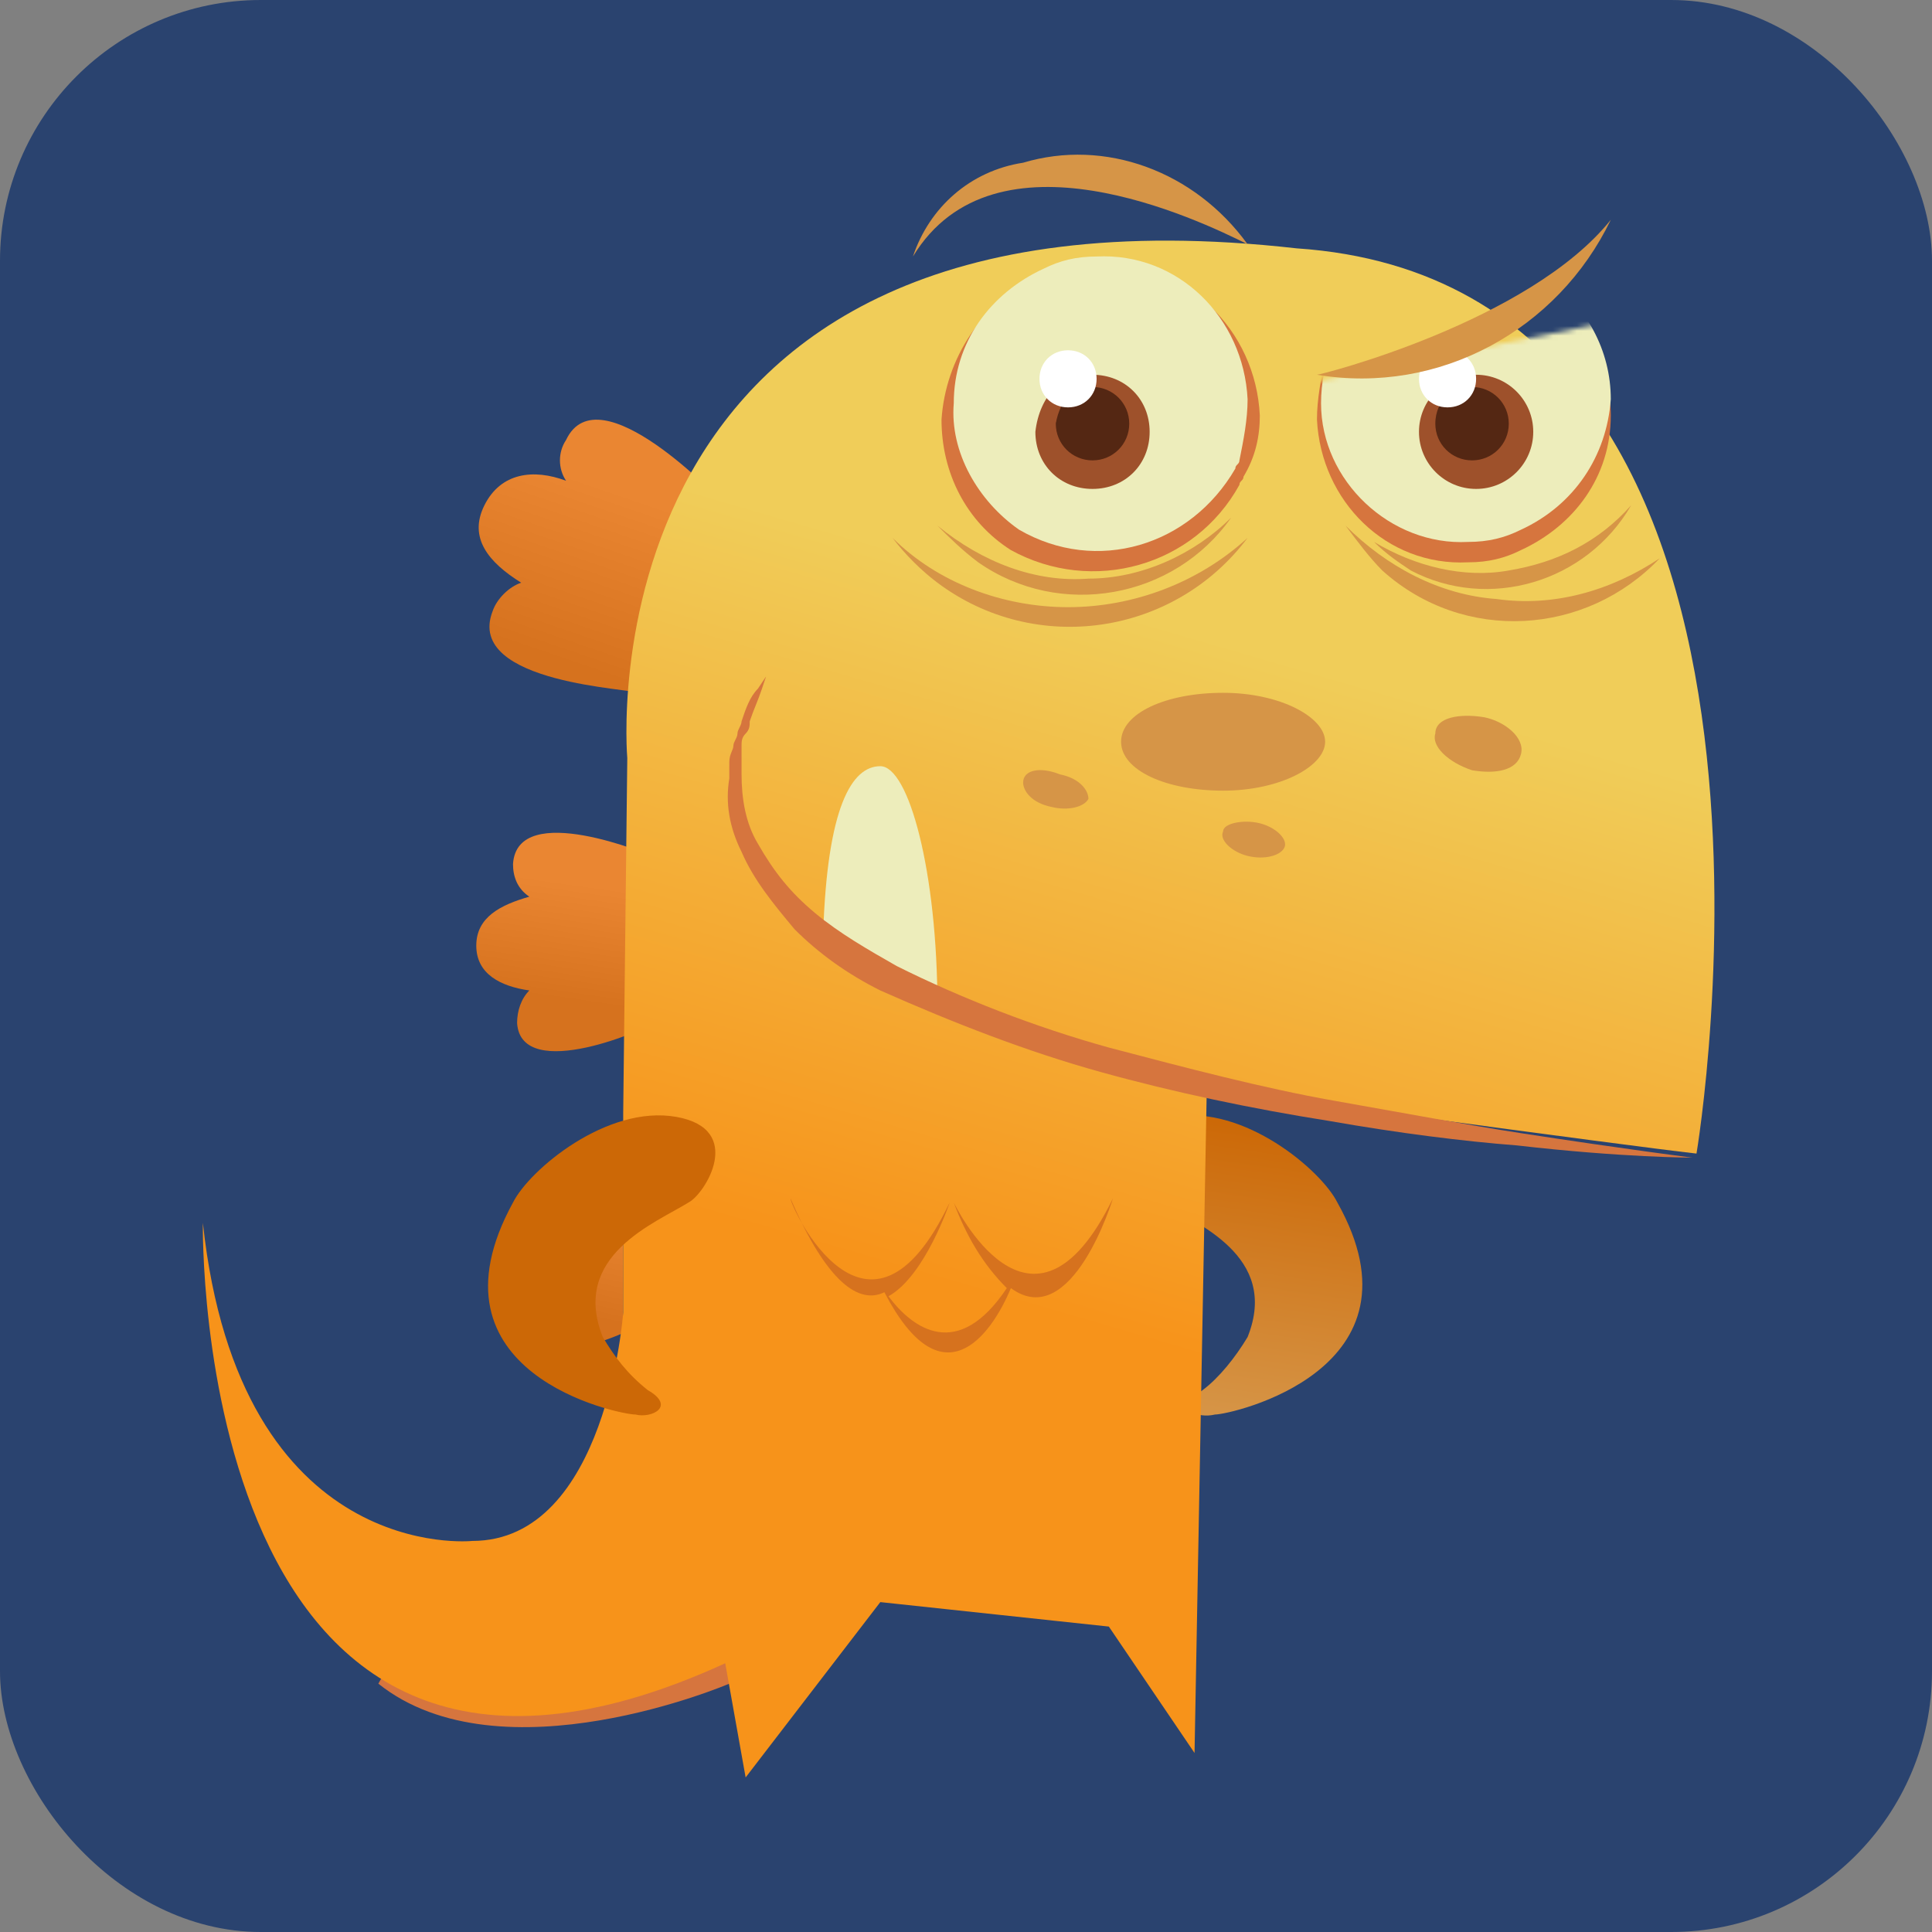
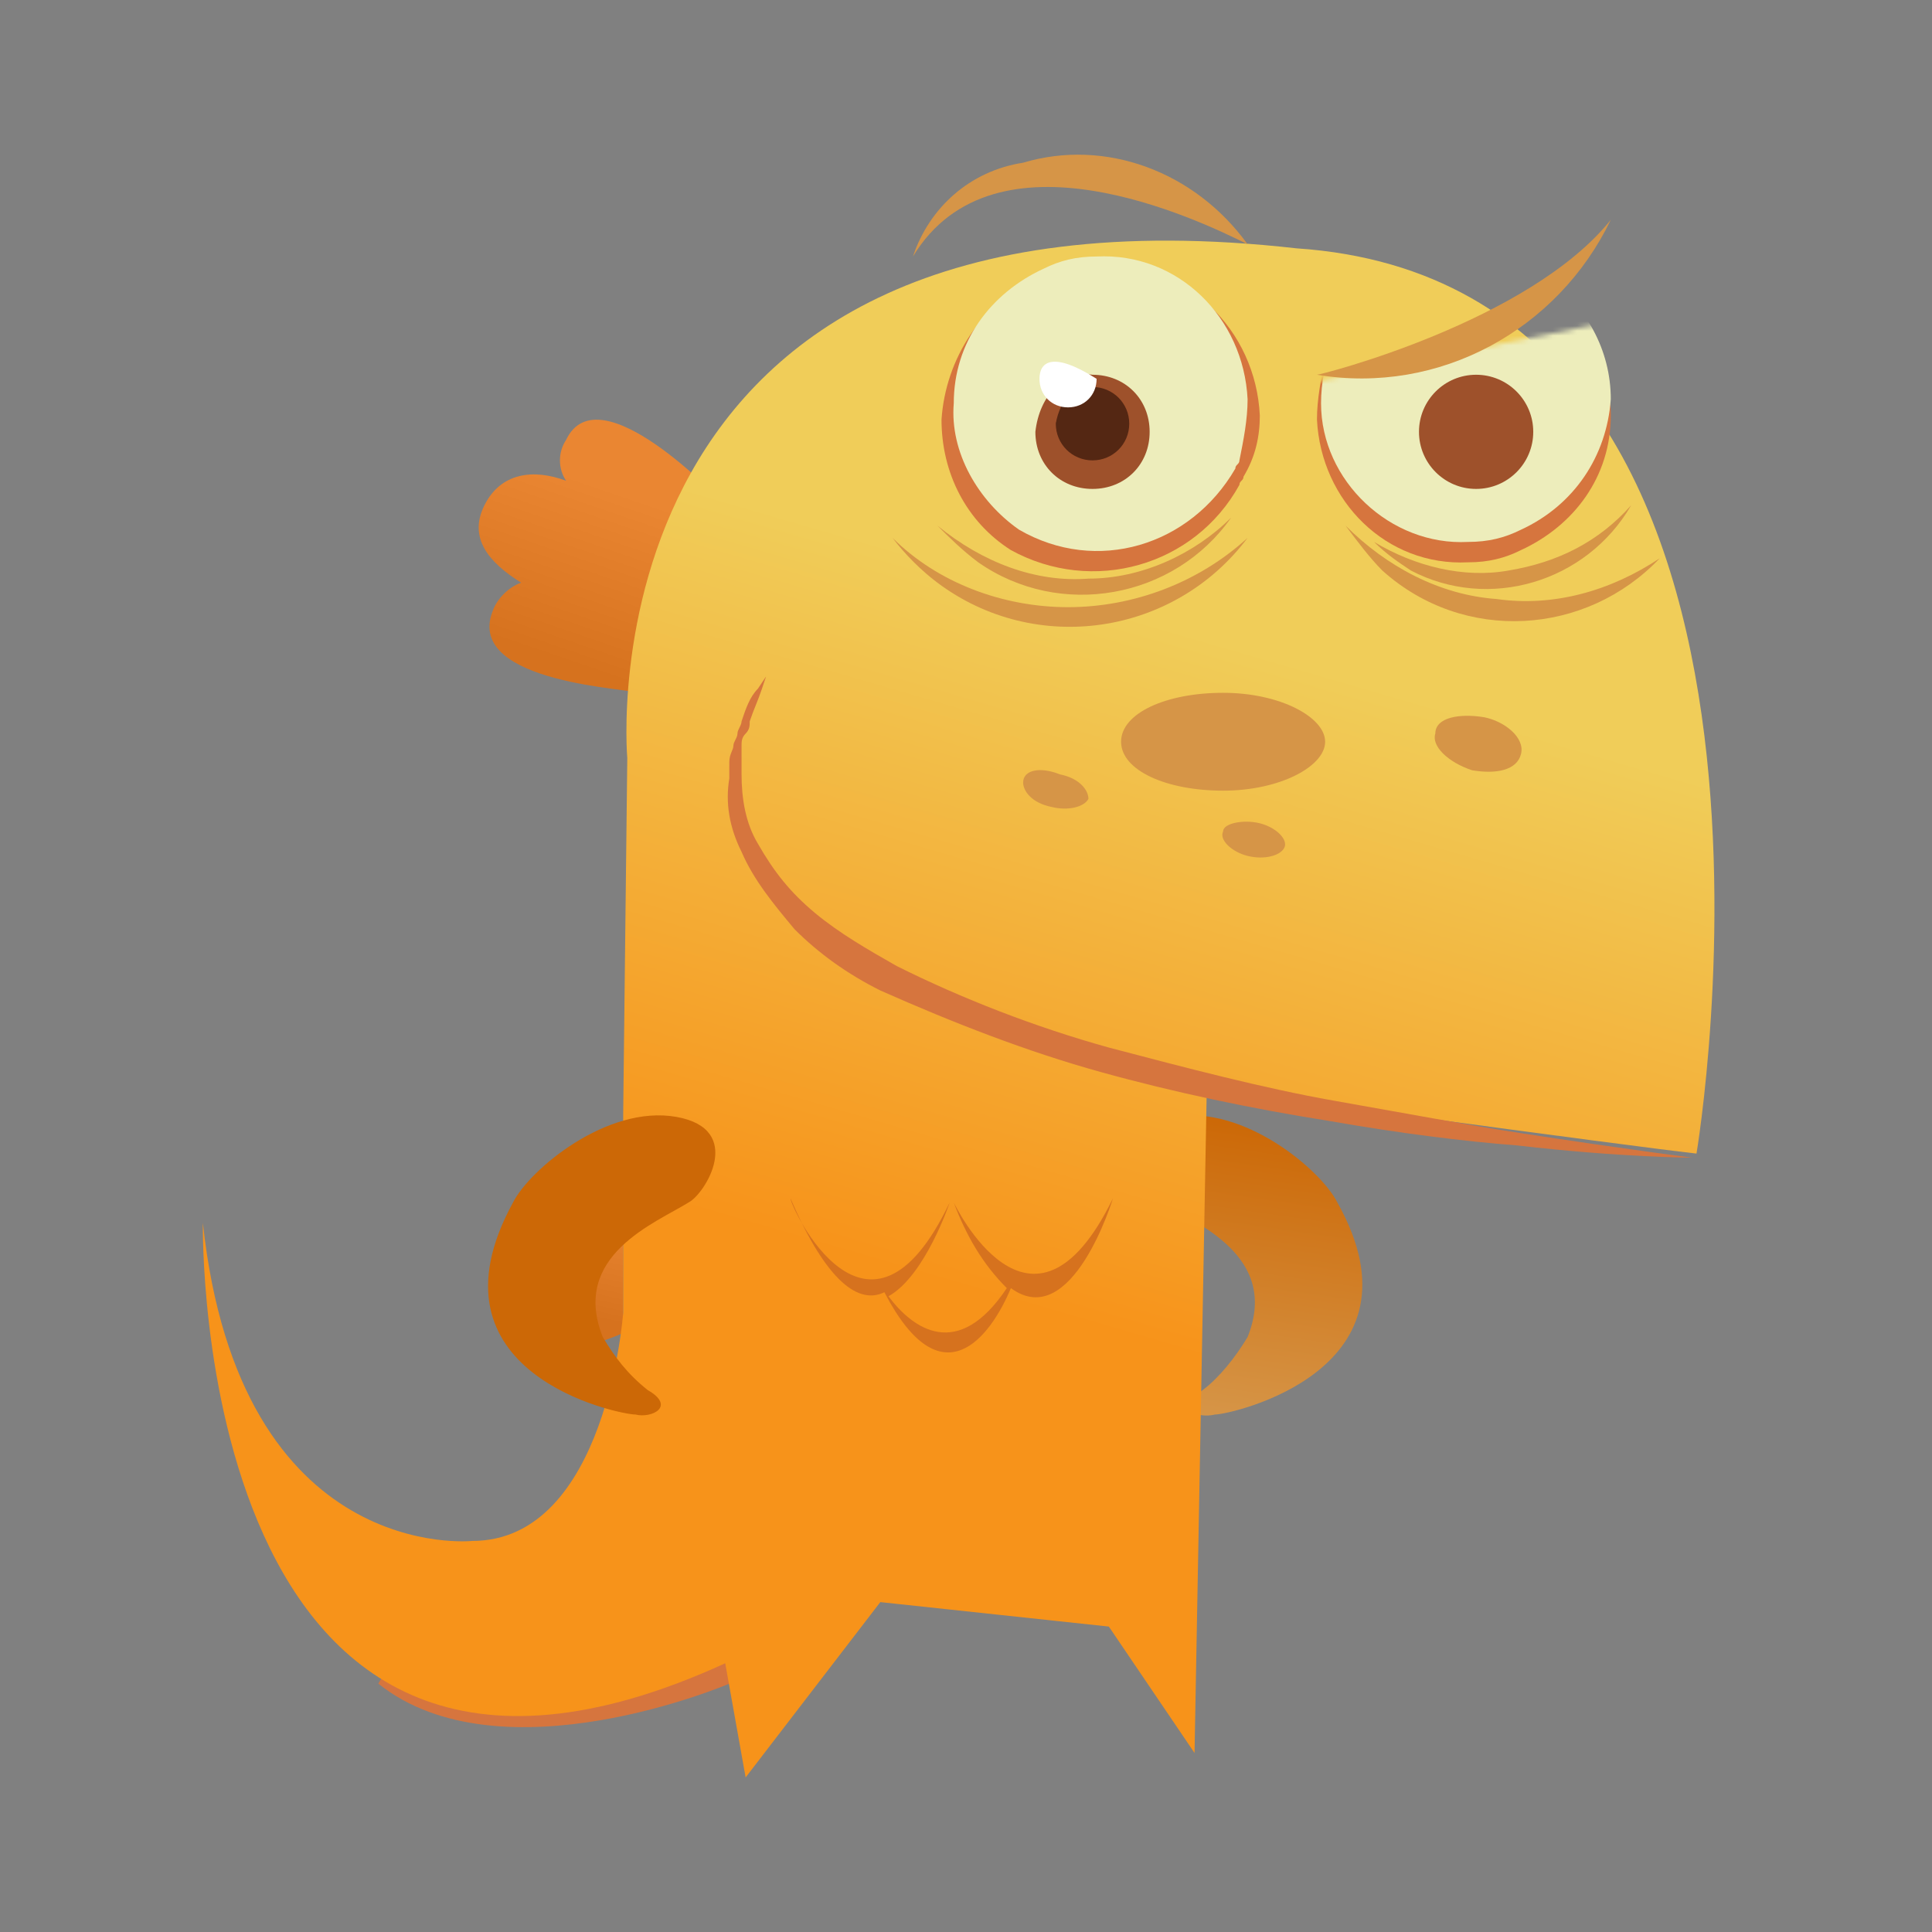
<svg xmlns="http://www.w3.org/2000/svg" width="400" height="400" viewBox="0 0 400 400" fill="none">
  <rect x="0" y="0" width="400" height="400" fill="#808080" stroke="none" />
  <g clip-path="url(#clip0_175_113)">
-     <rect width="400" height="400" rx="54" fill="#2A436F" />
    <g clip-path="url(#clip1_175_113)">
-       <path d="M107.059 211.819C107.059 209.287 107.903 206.754 109.593 205.065C103.679 204.221 98.609 201.689 98.609 195.779C98.609 189.869 103.679 187.337 109.593 185.648C107.059 183.96 106.214 181.427 106.214 178.895C107.059 165.387 134.941 177.206 134.941 177.206V211.819C134.941 212.663 107.903 224.483 107.059 211.819Z" fill="url(#paint0_linear_175_113)" />
      <path d="M110.438 275.136C110.438 273.448 111.283 271.759 112.128 270.915C107.903 270.071 104.523 268.382 104.523 264.161C104.523 259.94 107.903 258.252 112.128 257.407C110.438 256.563 109.593 254.875 109.593 253.186C109.593 243.9 129.026 252.342 129.026 252.342V275.98C129.026 275.98 110.438 284.422 110.438 275.136Z" fill="url(#paint1_linear_175_113)" />
      <path d="M101.989 126.552C102.834 124.019 105.368 121.487 107.903 120.642C101.144 116.421 96.919 111.356 100.299 104.602C103.679 97.848 110.438 97.004 117.197 99.537C115.507 97.004 115.507 93.627 117.197 91.095C123.957 76.743 149.304 103.758 149.304 103.758L144.235 115.577L143.39 117.265L137.475 130.773L136.63 132.461L131.561 143.436C132.406 142.592 96.074 141.748 101.989 126.552Z" fill="url(#paint2_linear_175_113)" />
      <path d="M150.995 348.584C150.995 348.584 103.68 368.845 78.332 348.584L85.936 335.076H141.701C142.546 335.076 155.22 337.609 155.22 337.609L150.995 348.584Z" fill="#D6753E" />
      <path d="M240.557 248.965C247.316 253.186 265.06 259.94 258.3 276.824C255.766 281.045 252.386 285.266 249.006 287.799C243.092 292.02 248.161 293.708 251.541 292.864C254.921 292.864 296.322 283.578 276.889 248.965C273.509 242.211 257.455 228.703 243.092 231.236C228.728 233.769 237.177 247.276 240.557 248.965Z" fill="url(#paint3_linear_175_113)" />
      <path d="M129.028 258.251V271.759C129.028 271.759 125.648 319.035 97.766 319.035C97.766 319.035 49.605 324.101 42.001 253.186C42.001 253.186 39.466 395.015 150.151 344.362L154.375 368L182.258 331.699L229.573 336.764L247.316 362.935L249.851 225.327C249.851 225.327 336.033 237.146 351.242 238.834C351.242 238.834 381.659 59.015 268.439 51.417C118.889 34.533 129.873 156.945 129.873 156.945L129.028 230.392V258.251Z" fill="url(#paint4_linear_175_113)" />
-       <path d="M170.43 193.246C171.275 167.075 176.344 158.633 182.259 158.633C188.173 158.633 194.087 180.583 194.087 208.442L170.43 193.246Z" fill="#EDEDBB" />
      <path d="M232.109 153.568C232.109 159.478 241.403 163.699 253.232 163.699C265.061 163.699 274.355 158.633 274.355 153.568C274.355 148.503 265.061 143.438 253.232 143.438C241.403 143.438 232.109 147.659 232.109 153.568Z" fill="#D69547" />
      <path d="M297.168 151.879C296.324 154.411 299.703 157.788 304.773 159.477C309.842 160.321 314.067 159.477 314.912 156.1C315.757 152.723 311.532 149.346 307.307 148.502C302.238 147.658 297.168 148.502 297.168 151.879Z" fill="#D69547" />
      <path d="M211.828 162.01C211.828 163.699 213.518 166.231 217.743 167.076C221.122 167.92 224.502 167.076 225.347 165.387C225.347 163.699 223.657 161.166 219.432 160.322C215.208 158.633 211.828 159.478 211.828 162.01Z" fill="#D69547" />
      <path d="M253.23 172.141C252.385 173.829 254.92 176.362 258.3 177.206C261.679 178.05 265.059 177.206 265.904 175.518C266.749 173.829 264.214 171.297 260.834 170.452C257.455 169.608 253.23 170.452 253.23 172.141Z" fill="#D69547" />
      <path d="M196.62 248.965C196.62 248.965 191.55 264.161 183.946 268.382C189.016 275.136 198.31 281.89 208.449 266.694C203.379 261.629 200 255.719 197.465 248.965C197.465 248.965 213.518 282.734 230.417 248.121C230.417 248.121 221.967 275.98 209.294 266.694C205.069 276.825 194.93 290.332 183.101 267.538C178.032 270.071 171.272 265.85 163.668 248.121C163.668 249.81 179.721 284.423 196.62 248.965Z" fill="#D6721E" />
      <path d="M260.833 86.029C259.988 68.301 245.625 53.949 227.037 54.793C222.812 54.793 218.587 55.638 215.208 57.326C203.379 62.391 195.775 74.21 194.93 86.874C194.93 97.849 199.999 107.979 209.293 113.889C226.192 123.175 247.315 117.266 256.609 100.381C256.609 99.537 257.454 99.537 257.454 98.693C259.989 94.472 260.833 90.251 260.833 86.029Z" fill="#D6753E" />
      <path d="M258.301 82.654C257.456 65.769 243.938 52.262 227.039 53.106C222.815 53.106 219.435 53.95 216.055 55.639C205.071 60.704 197.467 70.835 197.467 83.498C196.622 93.629 202.537 103.759 210.986 109.669C227.039 118.955 246.472 113.046 255.766 97.005C255.766 96.161 256.611 96.161 256.611 95.317C257.456 91.096 258.301 86.875 258.301 82.654Z" fill="#EDEDBB" />
      <path d="M214.363 89.407C214.363 96.161 219.433 101.226 226.192 101.226C232.952 101.226 238.021 96.161 238.021 89.407C238.021 82.653 232.952 77.588 226.192 77.588C220.278 76.744 215.208 81.809 214.363 89.407C214.363 88.844 214.363 88.844 214.363 89.407Z" fill="#9E512B" />
      <path d="M218.59 87.719C218.59 91.941 221.97 95.317 226.194 95.317C230.419 95.317 233.798 91.941 233.798 87.719C233.798 83.498 230.419 80.121 226.194 80.121C222.814 79.277 219.435 82.654 218.59 87.719C219.435 86.875 218.59 86.875 218.59 87.719Z" fill="#542713" />
-       <path d="M215.211 78.433C215.211 81.81 217.746 84.343 221.125 84.343C224.505 84.343 227.04 81.81 227.04 78.433C227.04 75.056 224.505 72.523 221.125 72.523C217.746 72.523 215.211 75.056 215.211 78.433Z" fill="white" />
+       <path d="M215.211 78.433C215.211 81.81 217.746 84.343 221.125 84.343C224.505 84.343 227.04 81.81 227.04 78.433C217.746 72.523 215.211 75.056 215.211 78.433Z" fill="white" />
      <path d="M221.125 125.709C234.643 125.709 248.162 120.644 258.301 111.357C243.092 131.619 214.365 135.84 194.087 120.644C190.707 118.111 187.328 114.734 184.793 111.357C194.087 120.644 207.606 125.709 221.125 125.709Z" fill="#D69547" />
      <path d="M225.348 119.798C236.332 119.798 247.316 114.733 254.92 107.135C243.091 124.019 219.434 128.24 202.535 116.421C199.155 113.889 196.621 111.356 194.086 108.823C203.38 116.421 214.364 120.642 225.348 119.798Z" fill="#D69547" />
      <path d="M227.884 221.95C243.093 226.171 259.146 229.548 275.2 232.081C289.563 234.613 303.082 236.302 314.066 237.146C336.034 239.679 350.398 239.679 350.398 239.679C350.398 239.679 336.879 237.99 314.911 234.613C303.927 232.925 290.408 230.392 276.045 227.86C261.681 225.327 245.628 221.106 229.574 216.885C214.366 212.664 199.157 206.754 185.638 200C179.724 196.623 173.809 193.246 168.74 189.025C163.67 184.804 160.291 180.583 156.911 174.674C154.376 170.453 153.531 165.387 153.531 160.322V154.412C153.531 153.568 153.531 152.724 154.376 151.88C155.221 151.035 155.221 150.191 155.221 149.347C156.066 146.814 156.911 145.126 157.756 142.593L158.601 140.061L156.911 142.593C155.221 144.282 154.376 146.814 153.531 149.347C153.531 150.191 152.686 151.035 152.686 151.88C152.686 152.724 151.841 153.568 151.841 154.412C151.841 155.257 150.997 156.101 150.997 157.789V161.166C150.152 166.231 150.997 171.297 153.531 176.362C156.066 182.272 160.291 187.337 164.515 192.402C169.585 197.468 175.499 201.689 182.259 205.066C197.467 211.819 212.676 217.729 227.884 221.95Z" fill="#D6753E" />
      <mask id="mask0_175_113" style="mask-type:luminance" maskUnits="userSpaceOnUse" x="270" y="61" width="88" height="69">
        <path d="M270.973 129.929H354.62L357.999 61.547L270.973 79.275V129.929Z" fill="white" />
      </mask>
      <g mask="url(#mask0_175_113)">
        <path d="M272.664 86.874C273.509 103.758 287.028 117.265 303.926 116.421C308.151 116.421 311.53 115.577 314.91 113.889C325.894 108.823 333.498 98.693 333.498 86.029C333.498 75.899 328.429 65.768 319.98 59.858C303.926 50.572 284.493 56.481 275.199 72.522C275.199 73.366 274.354 73.366 274.354 74.21C273.509 78.431 272.664 82.652 272.664 86.874Z" fill="#D6753E" />
        <path d="M273.508 83.498C273.508 99.538 287.871 113.045 303.925 112.201C308.15 112.201 311.529 111.357 314.909 109.668C325.893 104.603 332.652 94.472 333.497 82.653C333.497 72.523 328.428 63.236 319.978 57.327C304.77 48.885 285.337 53.95 276.887 69.146C276.887 69.99 276.043 70.834 276.043 70.834C274.353 75.055 273.508 79.276 273.508 83.498Z" fill="#EDEDBB" />
        <path d="M305.614 101.226C312.147 101.226 317.443 95.934 317.443 89.407C317.443 82.879 312.147 77.588 305.614 77.588C299.081 77.588 293.785 82.879 293.785 89.407C293.785 95.934 299.081 101.226 305.614 101.226Z" fill="#9E512B" />
-         <path d="M297.168 87.719C297.168 91.941 300.548 95.317 304.772 95.317C308.997 95.317 312.377 91.941 312.377 87.719C312.377 83.498 308.997 80.121 304.772 80.121C301.393 79.277 297.168 82.654 297.168 87.719Z" fill="#542713" />
        <path d="M309.841 124.02C321.67 125.709 333.498 122.332 343.637 115.578C328.429 131.618 303.081 133.307 286.183 118.111C283.648 115.578 281.113 112.201 278.579 108.824C287.028 117.266 298.012 123.176 309.841 124.02Z" fill="#D69547" />
-         <path d="M293.785 78.433C293.785 81.81 296.32 84.343 299.7 84.343C303.079 84.343 305.614 81.81 305.614 78.433C305.614 75.056 303.079 72.523 299.7 72.523C296.32 72.523 293.785 75.056 293.785 78.433Z" fill="white" />
        <path d="M312.375 118.111C322.514 116.423 330.963 112.202 337.722 104.604C328.428 120.644 308.15 126.553 292.096 118.111C289.562 116.423 287.027 114.734 284.492 112.202C292.941 117.267 303.08 119.799 312.375 118.111Z" fill="#D69547" />
      </g>
      <path d="M333.498 45.507C322.514 68.301 298.012 81.809 272.664 77.588C273.509 77.588 316.6 66.613 333.498 45.507Z" fill="#D69547" />
      <path d="M258.299 50.573C248.16 45.508 205.914 25.246 189.016 53.105C192.395 42.975 200.845 35.377 211.828 33.688C228.727 28.623 247.315 35.377 258.299 50.573Z" fill="#D69547" />
      <path d="M142.545 248.965C135.786 253.186 118.043 259.94 124.802 276.824C127.337 281.045 129.871 284.422 134.096 287.799C140.011 291.176 134.941 293.708 131.561 292.864C128.182 292.864 86.781 284.422 106.214 248.965C109.593 242.211 125.647 228.703 140.011 231.236C154.374 233.769 145.925 247.276 142.545 248.965Z" fill="url(#paint5_linear_175_113)" />
    </g>
  </g>
  <defs>
    <linearGradient id="paint0_linear_175_113" x1="119.732" y1="182.862" x2="116.274" y2="207.008" gradientUnits="userSpaceOnUse">
      <stop stop-color="#EA8632" />
      <stop offset="1" stop-color="#D6721E" />
    </linearGradient>
    <linearGradient id="paint1_linear_175_113" x1="121.506" y1="249.05" x2="116.36" y2="271.508" gradientUnits="userSpaceOnUse">
      <stop stop-color="#EA8632" />
      <stop offset="1" stop-color="#D6721E" />
    </linearGradient>
    <linearGradient id="paint2_linear_175_113" x1="125.815" y1="100.888" x2="113.751" y2="136.182" gradientUnits="userSpaceOnUse">
      <stop stop-color="#EA8632" />
      <stop offset="1" stop-color="#D6721E" />
    </linearGradient>
    <linearGradient id="paint3_linear_175_113" x1="254.894" y1="293.84" x2="263.711" y2="232.76" gradientUnits="userSpaceOnUse">
      <stop stop-color="#D69547" />
      <stop offset="1" stop-color="#CC6806" />
    </linearGradient>
    <linearGradient id="paint4_linear_175_113" x1="231.516" y1="126.553" x2="191.275" y2="264.601" gradientUnits="userSpaceOnUse">
      <stop stop-color="#F0CD59" />
      <stop offset="1" stop-color="#F7931A" />
    </linearGradient>
    <linearGradient id="paint5_linear_175_113" x1="158.661" y1="428.98" x2="150.026" y2="367.873" gradientUnits="userSpaceOnUse">
      <stop stop-color="#D69547" />
      <stop offset="1" stop-color="#CC6806" />
    </linearGradient>
    <clipPath id="clip0_175_113">
      <rect width="400" height="400" fill="white" />
    </clipPath>
    <clipPath id="clip1_175_113">
      <rect width="316" height="336" fill="white" transform="translate(42 32)" />
    </clipPath>
  </defs>
</svg>